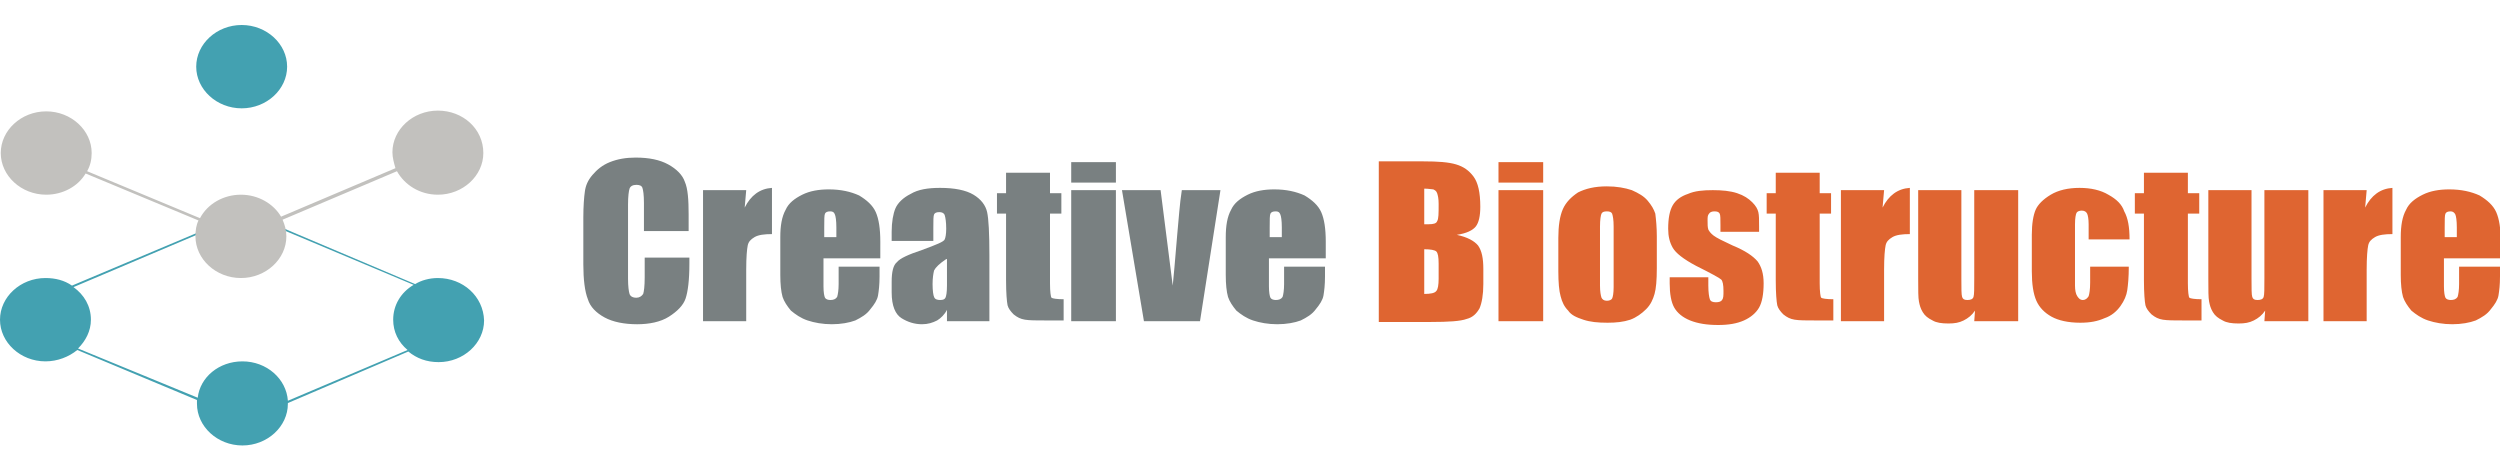
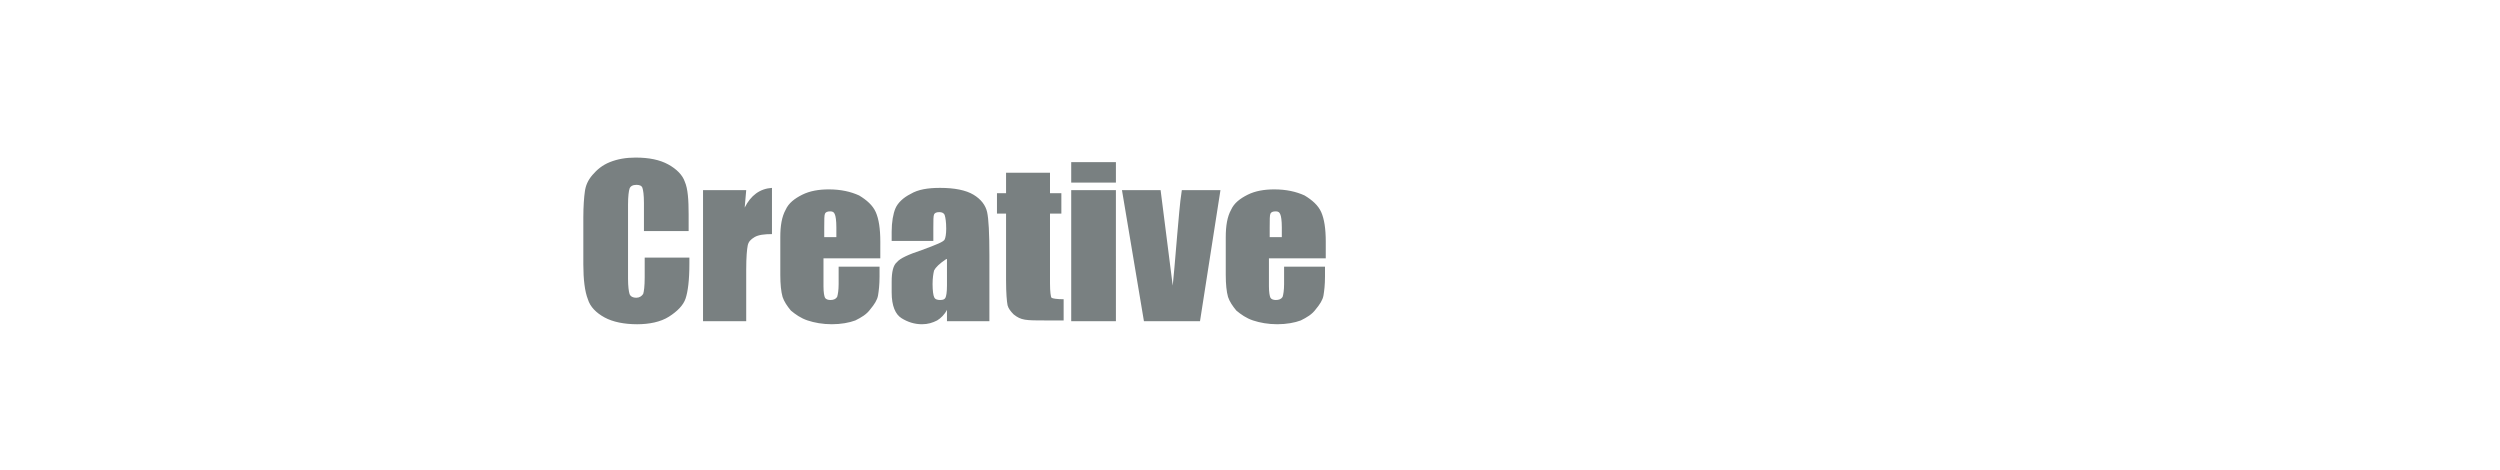
<svg xmlns="http://www.w3.org/2000/svg" version="1.1" id="图层_1" x="0px" y="0px" viewBox="0 0 330 62" style="enable-background:new 0 0 330 62;" xml:space="preserve">
  <style type="text/css">
	.st0{fill:#798081;}
	.st1{fill:#DF6531;}
	.st2{fill:#43A1B1;}
	.st3{fill-rule:evenodd;clip-rule:evenodd;fill:#C2C1BE;}
</style>
  <g>
    <g>
      <g>
        <path class="st0" d="M90.9,30.5h-5.9v-3.7c0-1.1-0.1-1.7-0.2-2c-0.1-0.3-0.4-0.4-0.8-0.4c-0.5,0-0.8,0.2-0.9,0.5     c-0.1,0.3-0.2,1-0.2,2.1v9.8c0,1,0.1,1.7,0.2,2c0.1,0.3,0.4,0.5,0.9,0.5c0.4,0,0.7-0.2,0.9-0.5c0.1-0.3,0.2-1,0.2-2.2v-2.6h5.9     v0.8c0,2.2-0.2,3.7-0.5,4.6c-0.3,0.9-1.1,1.7-2.2,2.4c-1.1,0.7-2.6,1-4.2,1c-1.7,0-3.2-0.3-4.3-0.9c-1.1-0.6-1.9-1.4-2.2-2.4     c-0.4-1-0.6-2.6-0.6-4.6v-6.2c0-1.5,0.1-2.7,0.2-3.4c0.1-0.8,0.4-1.5,1-2.2c0.6-0.7,1.3-1.3,2.3-1.7c1-0.4,2.1-0.6,3.4-0.6     c1.8,0,3.2,0.3,4.3,0.9c1.1,0.6,1.9,1.4,2.2,2.3c0.4,0.9,0.5,2.4,0.5,4.3V30.5z M98.5,25.1l-0.2,2.3c0.8-1.6,2-2.5,3.6-2.6v6.1     c-1,0-1.8,0.1-2.3,0.4c-0.5,0.3-0.8,0.6-0.9,1.1c-0.1,0.5-0.2,1.5-0.2,3.2v6.8h-5.7V25.1H98.5z M116.1,34.1h-7.4v3.7     c0,0.8,0.1,1.3,0.2,1.5c0.1,0.2,0.4,0.3,0.7,0.3c0.4,0,0.7-0.1,0.9-0.4c0.1-0.3,0.2-0.9,0.2-1.7v-2.3h5.4v1.3     c0,1.1-0.1,1.9-0.2,2.5c-0.1,0.6-0.5,1.2-1,1.8c-0.5,0.7-1.2,1.1-2,1.5c-0.8,0.3-1.9,0.5-3.1,0.5c-1.2,0-2.3-0.2-3.2-0.5     c-0.9-0.3-1.6-0.8-2.2-1.3c-0.5-0.6-0.9-1.2-1.1-1.8c-0.2-0.7-0.3-1.7-0.3-2.9v-5c0-1.5,0.2-2.7,0.7-3.6c0.4-0.9,1.2-1.5,2.2-2     c1-0.5,2.2-0.7,3.5-0.7c1.6,0,2.9,0.3,4,0.8c1,0.6,1.8,1.3,2.2,2.2c0.4,0.9,0.6,2.2,0.6,3.9V34.1z M110.4,31.2V30     c0-0.9-0.1-1.5-0.2-1.7c-0.1-0.3-0.3-0.4-0.6-0.4c-0.4,0-0.6,0.1-0.7,0.3c-0.1,0.2-0.1,0.8-0.1,1.8v1.3H110.4z M123.1,31.8h-5.4     v-1.2c0-1.3,0.2-2.4,0.5-3.1c0.3-0.7,1-1.4,2-1.9c1-0.6,2.3-0.8,3.9-0.8c1.9,0,3.4,0.3,4.4,0.9c1,0.6,1.6,1.4,1.8,2.3     c0.2,0.9,0.3,2.8,0.3,5.7v8.7H125v-1.5c-0.3,0.6-0.8,1.1-1.3,1.4c-0.6,0.3-1.2,0.5-2,0.5c-1,0-1.9-0.3-2.7-0.8     c-0.8-0.5-1.3-1.6-1.3-3.4v-1.4c0-1.3,0.2-2.2,0.7-2.6c0.4-0.5,1.5-1,3.3-1.6c1.9-0.7,2.9-1.1,3-1.4c0.1-0.2,0.2-0.7,0.2-1.4     c0-0.9-0.1-1.5-0.2-1.8c-0.1-0.3-0.4-0.4-0.7-0.4c-0.4,0-0.6,0.1-0.7,0.3c-0.1,0.2-0.1,0.8-0.1,1.8V31.8z M124.9,34.2     c-0.9,0.6-1.4,1.1-1.6,1.5c-0.1,0.4-0.2,1-0.2,1.8c0,0.9,0.1,1.5,0.2,1.7c0.1,0.3,0.4,0.4,0.8,0.4c0.4,0,0.6-0.1,0.7-0.3     c0.1-0.2,0.2-0.7,0.2-1.6V34.2z M138.6,22.8v2.7h1.5v2.7h-1.5v9.2c0,1.1,0.1,1.8,0.2,1.9c0.1,0.1,0.7,0.2,1.6,0.2v2.8h-2.3     c-1.3,0-2.2,0-2.8-0.1c-0.6-0.1-1-0.3-1.5-0.7c-0.4-0.4-0.7-0.8-0.8-1.2c-0.1-0.5-0.2-1.6-0.2-3.3v-8.8h-1.2v-2.7h1.2v-2.7H138.6     z M147.3,24.1h-5.9v-2.7h5.9V24.1z M147.3,42.4h-5.9V25.1h5.9V42.4z M161.1,25.1l-2.7,17.3H151l-2.9-17.3h5.1l1.6,12.6     c0.1-0.9,0.3-3.2,0.6-6.8c0.2-2,0.3-3.9,0.6-5.8H161.1z M174.9,34.1h-7.4v3.7c0,0.8,0.1,1.3,0.2,1.5c0.1,0.2,0.4,0.3,0.7,0.3     c0.4,0,0.7-0.1,0.9-0.4c0.1-0.3,0.2-0.9,0.2-1.7v-2.3h5.4v1.3c0,1.1-0.1,1.9-0.2,2.5c-0.1,0.6-0.5,1.2-1,1.8     c-0.5,0.7-1.2,1.1-2,1.5c-0.8,0.3-1.9,0.5-3.1,0.5c-1.2,0-2.3-0.2-3.2-0.5c-0.9-0.3-1.6-0.8-2.2-1.3c-0.5-0.6-0.9-1.2-1.1-1.8     c-0.2-0.7-0.3-1.7-0.3-2.9v-5c0-1.5,0.2-2.7,0.7-3.6c0.4-0.9,1.2-1.5,2.2-2c1-0.5,2.2-0.7,3.5-0.7c1.6,0,2.9,0.3,4,0.8     c1,0.6,1.8,1.3,2.2,2.2c0.4,0.9,0.6,2.2,0.6,3.9V34.1z M169.2,31.2V30c0-0.9-0.1-1.5-0.2-1.7c-0.1-0.3-0.3-0.4-0.6-0.4     c-0.4,0-0.6,0.1-0.7,0.3c-0.1,0.2-0.1,0.8-0.1,1.8v1.3H169.2z" />
-         <path class="st1" d="M182,21.3h5.9c1.9,0,3.3,0.1,4.3,0.4c1,0.3,1.7,0.8,2.3,1.6c0.6,0.8,0.9,2.1,0.9,4c0,1.2-0.2,2.1-0.6,2.6     c-0.4,0.5-1.2,0.9-2.5,1.1c1.4,0.3,2.3,0.8,2.8,1.4c0.5,0.7,0.7,1.7,0.7,3.1v2c0,1.4-0.2,2.5-0.5,3.2c-0.4,0.7-0.9,1.2-1.7,1.4     c-0.8,0.3-2.4,0.4-4.7,0.4H182V21.3z M188,24.9v4.7c0.3,0,0.5,0,0.6,0c0.6,0,1-0.1,1.1-0.4c0.2-0.3,0.2-1,0.2-2.3     c0-0.7-0.1-1.1-0.2-1.4c-0.1-0.3-0.3-0.4-0.5-0.5C189,25,188.6,24.9,188,24.9 M188,32.9v5.9c0.8,0,1.4-0.1,1.6-0.4     c0.2-0.2,0.3-0.8,0.3-1.6v-2c0-0.9-0.1-1.4-0.3-1.6C189.4,33,188.8,32.9,188,32.9 M203.7,24.1h-5.9v-2.7h5.9V24.1z M203.7,42.4     h-5.9V25.1h5.9V42.4z M218.7,31.2v4.2c0,1.6-0.1,2.7-0.3,3.4c-0.2,0.7-0.5,1.4-1.1,2c-0.6,0.6-1.3,1.1-2.1,1.4     c-0.9,0.3-1.9,0.4-3,0.4c-1.3,0-2.3-0.1-3.2-0.4c-0.9-0.3-1.6-0.6-2-1.2c-0.5-0.5-0.8-1.1-1-1.9c-0.2-0.7-0.3-1.8-0.3-3.3v-4.4     c0-1.6,0.2-2.9,0.6-3.8c0.4-0.9,1.1-1.6,2-2.2c1-0.5,2.2-0.8,3.8-0.8c1.3,0,2.4,0.2,3.3,0.5c0.9,0.4,1.6,0.8,2.1,1.4     c0.5,0.6,0.8,1.1,1,1.7C218.6,29,218.7,30,218.7,31.2 M213,29.9c0-0.9-0.1-1.4-0.2-1.7c-0.1-0.2-0.3-0.3-0.7-0.3     s-0.6,0.1-0.7,0.3c-0.1,0.2-0.2,0.8-0.2,1.7v7.8c0,0.8,0.1,1.3,0.2,1.6c0.1,0.2,0.3,0.4,0.7,0.4c0.3,0,0.6-0.1,0.7-0.3     c0.1-0.2,0.2-0.7,0.2-1.5V29.9z M232.2,30.6h-5.1v-0.9c0-0.8,0-1.3-0.1-1.5c-0.1-0.2-0.3-0.3-0.7-0.3c-0.3,0-0.6,0.1-0.7,0.3     c-0.2,0.2-0.2,0.5-0.2,0.9c0,0.5,0,0.9,0.1,1.2c0.1,0.2,0.3,0.5,0.7,0.8c0.4,0.3,1.2,0.7,2.5,1.3c1.7,0.7,2.7,1.4,3.3,2.1     c0.5,0.7,0.8,1.6,0.8,2.9c0,1.4-0.2,2.5-0.6,3.2c-0.4,0.7-1.1,1.3-2,1.7c-0.9,0.4-2,0.6-3.4,0.6c-1.5,0-2.7-0.2-3.7-0.6     c-1-0.4-1.7-1-2.1-1.7c-0.4-0.7-0.6-1.8-0.6-3.2v-0.8h5.1v1.1c0,0.9,0.1,1.5,0.2,1.8c0.1,0.3,0.4,0.4,0.8,0.4     c0.4,0,0.7-0.1,0.8-0.3c0.2-0.2,0.2-0.6,0.2-1.2c0-0.8-0.1-1.3-0.3-1.5c-0.2-0.2-1.3-0.8-3.3-1.8c-1.7-0.9-2.7-1.7-3.1-2.4     c-0.4-0.7-0.6-1.5-0.6-2.5c0-1.4,0.2-2.4,0.6-3.1c0.4-0.7,1.1-1.2,2-1.5c0.9-0.4,2-0.5,3.3-0.5c1.2,0,2.3,0.1,3.2,0.4     c0.9,0.3,1.5,0.7,2,1.2c0.5,0.5,0.7,0.9,0.8,1.3c0.1,0.4,0.1,1,0.1,1.9V30.6z M240.2,22.8v2.7h1.5v2.7h-1.5v9.2     c0,1.1,0.1,1.8,0.2,1.9c0.1,0.1,0.7,0.2,1.6,0.2v2.8h-2.3c-1.3,0-2.2,0-2.8-0.1c-0.6-0.1-1-0.3-1.5-0.7c-0.4-0.4-0.7-0.8-0.8-1.2     c-0.1-0.5-0.2-1.6-0.2-3.3v-8.8h-1.2v-2.7h1.2v-2.7H240.2z M248.7,25.1l-0.2,2.3c0.8-1.6,2-2.5,3.6-2.6v6.1c-1,0-1.8,0.1-2.3,0.4     c-0.5,0.3-0.8,0.6-0.9,1.1c-0.1,0.5-0.2,1.5-0.2,3.2v6.8H243V25.1H248.7z M266.4,25.1v17.3h-5.8l0.1-1.4c-0.4,0.6-0.9,1-1.5,1.3     c-0.6,0.3-1.2,0.4-2,0.4c-0.9,0-1.6-0.1-2.1-0.4c-0.6-0.3-1-0.6-1.3-1.1c-0.3-0.5-0.4-0.9-0.5-1.4c-0.1-0.5-0.1-1.5-0.1-3V25.1     h5.7v11.7c0,1.3,0,2.1,0.1,2.4c0.1,0.3,0.3,0.4,0.7,0.4c0.4,0,0.7-0.1,0.8-0.4c0.1-0.3,0.1-1.1,0.1-2.5V25.1H266.4z M281.1,31.6     h-5.4v-2c0-0.7-0.1-1.2-0.2-1.4c-0.1-0.2-0.3-0.4-0.7-0.4c-0.3,0-0.6,0.1-0.7,0.3c-0.1,0.2-0.2,0.7-0.2,1.5v8.1     c0,0.6,0.1,1.1,0.3,1.4c0.2,0.3,0.4,0.5,0.7,0.5c0.4,0,0.6-0.2,0.8-0.5c0.1-0.3,0.2-0.9,0.2-1.8v-2.1h5.1c0,1.4-0.1,2.4-0.2,3.1     c-0.1,0.7-0.4,1.4-0.9,2.1c-0.5,0.7-1.2,1.3-2.1,1.6c-0.9,0.4-1.9,0.6-3.2,0.6c-1.6,0-2.9-0.3-3.8-0.8c-0.9-0.5-1.6-1.2-2-2.1     c-0.4-0.9-0.6-2.2-0.6-3.9V31c0-1.5,0.2-2.6,0.5-3.3c0.3-0.7,1-1.4,2-2c1-0.6,2.3-0.9,3.8-0.9c1.5,0,2.8,0.3,3.8,0.9     c1.1,0.6,1.8,1.3,2.1,2.2C280.9,28.8,281.1,30,281.1,31.6 M288.8,22.8v2.7h1.5v2.7h-1.5v9.2c0,1.1,0.1,1.8,0.2,1.9     c0.1,0.1,0.7,0.2,1.6,0.2v2.8h-2.3c-1.3,0-2.2,0-2.8-0.1c-0.6-0.1-1-0.3-1.5-0.7c-0.4-0.4-0.7-0.8-0.8-1.2     c-0.1-0.5-0.2-1.6-0.2-3.3v-8.8h-1.2v-2.7h1.2v-2.7H288.8z M304.7,25.1v17.3h-5.8l0.1-1.4c-0.4,0.6-0.9,1-1.5,1.3     c-0.6,0.3-1.2,0.4-2,0.4c-0.9,0-1.6-0.1-2.1-0.4c-0.6-0.3-1-0.6-1.3-1.1c-0.3-0.5-0.4-0.9-0.5-1.4c-0.1-0.5-0.1-1.5-0.1-3V25.1     h5.7v11.7c0,1.3,0,2.1,0.1,2.4c0.1,0.3,0.3,0.4,0.7,0.4c0.4,0,0.7-0.1,0.8-0.4c0.1-0.3,0.1-1.1,0.1-2.5V25.1H304.7z M312.4,25.1     l-0.2,2.3c0.8-1.6,2-2.5,3.6-2.6v6.1c-1,0-1.8,0.1-2.3,0.4c-0.5,0.3-0.8,0.6-0.9,1.1c-0.1,0.5-0.2,1.5-0.2,3.2v6.8h-5.7V25.1     H312.4z M330,34.1h-7.4v3.7c0,0.8,0.1,1.3,0.2,1.5c0.1,0.2,0.4,0.3,0.7,0.3c0.4,0,0.7-0.1,0.9-0.4c0.1-0.3,0.2-0.9,0.2-1.7v-2.3     h5.4v1.3c0,1.1-0.1,1.9-0.2,2.5c-0.1,0.6-0.5,1.2-1,1.8c-0.5,0.7-1.2,1.1-2,1.5c-0.8,0.3-1.9,0.5-3.1,0.5c-1.2,0-2.3-0.2-3.2-0.5     c-0.9-0.3-1.6-0.8-2.2-1.3c-0.5-0.6-0.9-1.2-1.1-1.8c-0.2-0.7-0.3-1.7-0.3-2.9v-5c0-1.5,0.2-2.7,0.7-3.6c0.4-0.9,1.2-1.5,2.2-2     c1-0.5,2.2-0.7,3.5-0.7c1.6,0,2.9,0.3,4,0.8c1,0.6,1.8,1.3,2.2,2.2c0.4,0.9,0.6,2.2,0.6,3.9V34.1z M324.3,31.2V30     c0-0.9-0.1-1.5-0.2-1.7s-0.3-0.4-0.6-0.4c-0.4,0-0.6,0.1-0.7,0.3c-0.1,0.2-0.1,0.8-0.1,1.8v1.3H324.3z" />
      </g>
      <g>
-         <path class="st2" d="M31.9,14.3c3.3,0,6-2.5,6-5.5c0-3-2.7-5.5-6-5.5c-3.3,0-6,2.5-6,5.5C25.9,11.8,28.6,14.3,31.9,14.3z" />
-         <path class="st2" d="M57.8,36.7c-1.1,0-2.2,0.3-3,0.8L37.1,30L37,30.2l17.6,7.4c-1.7,1-2.7,2.7-2.7,4.6c0,1.6,0.7,3,1.9,4     l-15.8,6.7c-0.2-2.9-2.8-5.2-6-5.2c-3.1,0-5.6,2.1-5.9,4.8L10.3,46c1-1,1.7-2.3,1.7-3.8c0-1.8-0.9-3.3-2.3-4.3l16.5-7l-0.1-0.2     L9.5,37.7c-1-0.7-2.2-1-3.5-1c-3.3,0-6,2.5-6,5.5c0,3,2.7,5.5,6,5.5c1.6,0,3.1-0.6,4.2-1.5l15.8,6.6c0,0.2,0,0.3,0,0.5     c0,3,2.7,5.5,6,5.5c3.3,0,6-2.5,6-5.5c0,0,0-0.1,0-0.1l15.9-6.8c1.1,0.9,2.4,1.4,4,1.4c3.3,0,6-2.5,6-5.5     C63.8,39.1,61.1,36.7,57.8,36.7z" />
-       </g>
+         </g>
    </g>
-     <path class="st3" d="M57.8,14.6c-3.3,0-6,2.5-6,5.5c0,0.7,0.2,1.4,0.4,2.1l-15.1,6.4c-1-1.7-3-2.9-5.3-2.9c-2.3,0-4.4,1.2-5.4,3.1   l-14.9-6.2c0.4-0.7,0.6-1.5,0.6-2.4c0-3-2.7-5.5-6-5.5c-3.3,0-6,2.5-6,5.5c0,3,2.7,5.5,6,5.5c2.2,0,4.2-1.1,5.2-2.8l14.9,6.2   c-0.3,0.6-0.4,1.3-0.4,2.1c0,3,2.7,5.5,6,5.5c3.3,0,6-2.5,6-5.5c0-0.8-0.2-1.5-0.5-2.2l15.1-6.4c1,1.8,3,3.1,5.4,3.1   c3.3,0,6-2.5,6-5.5C63.8,17,61.1,14.6,57.8,14.6z" />
  </g>
</svg>